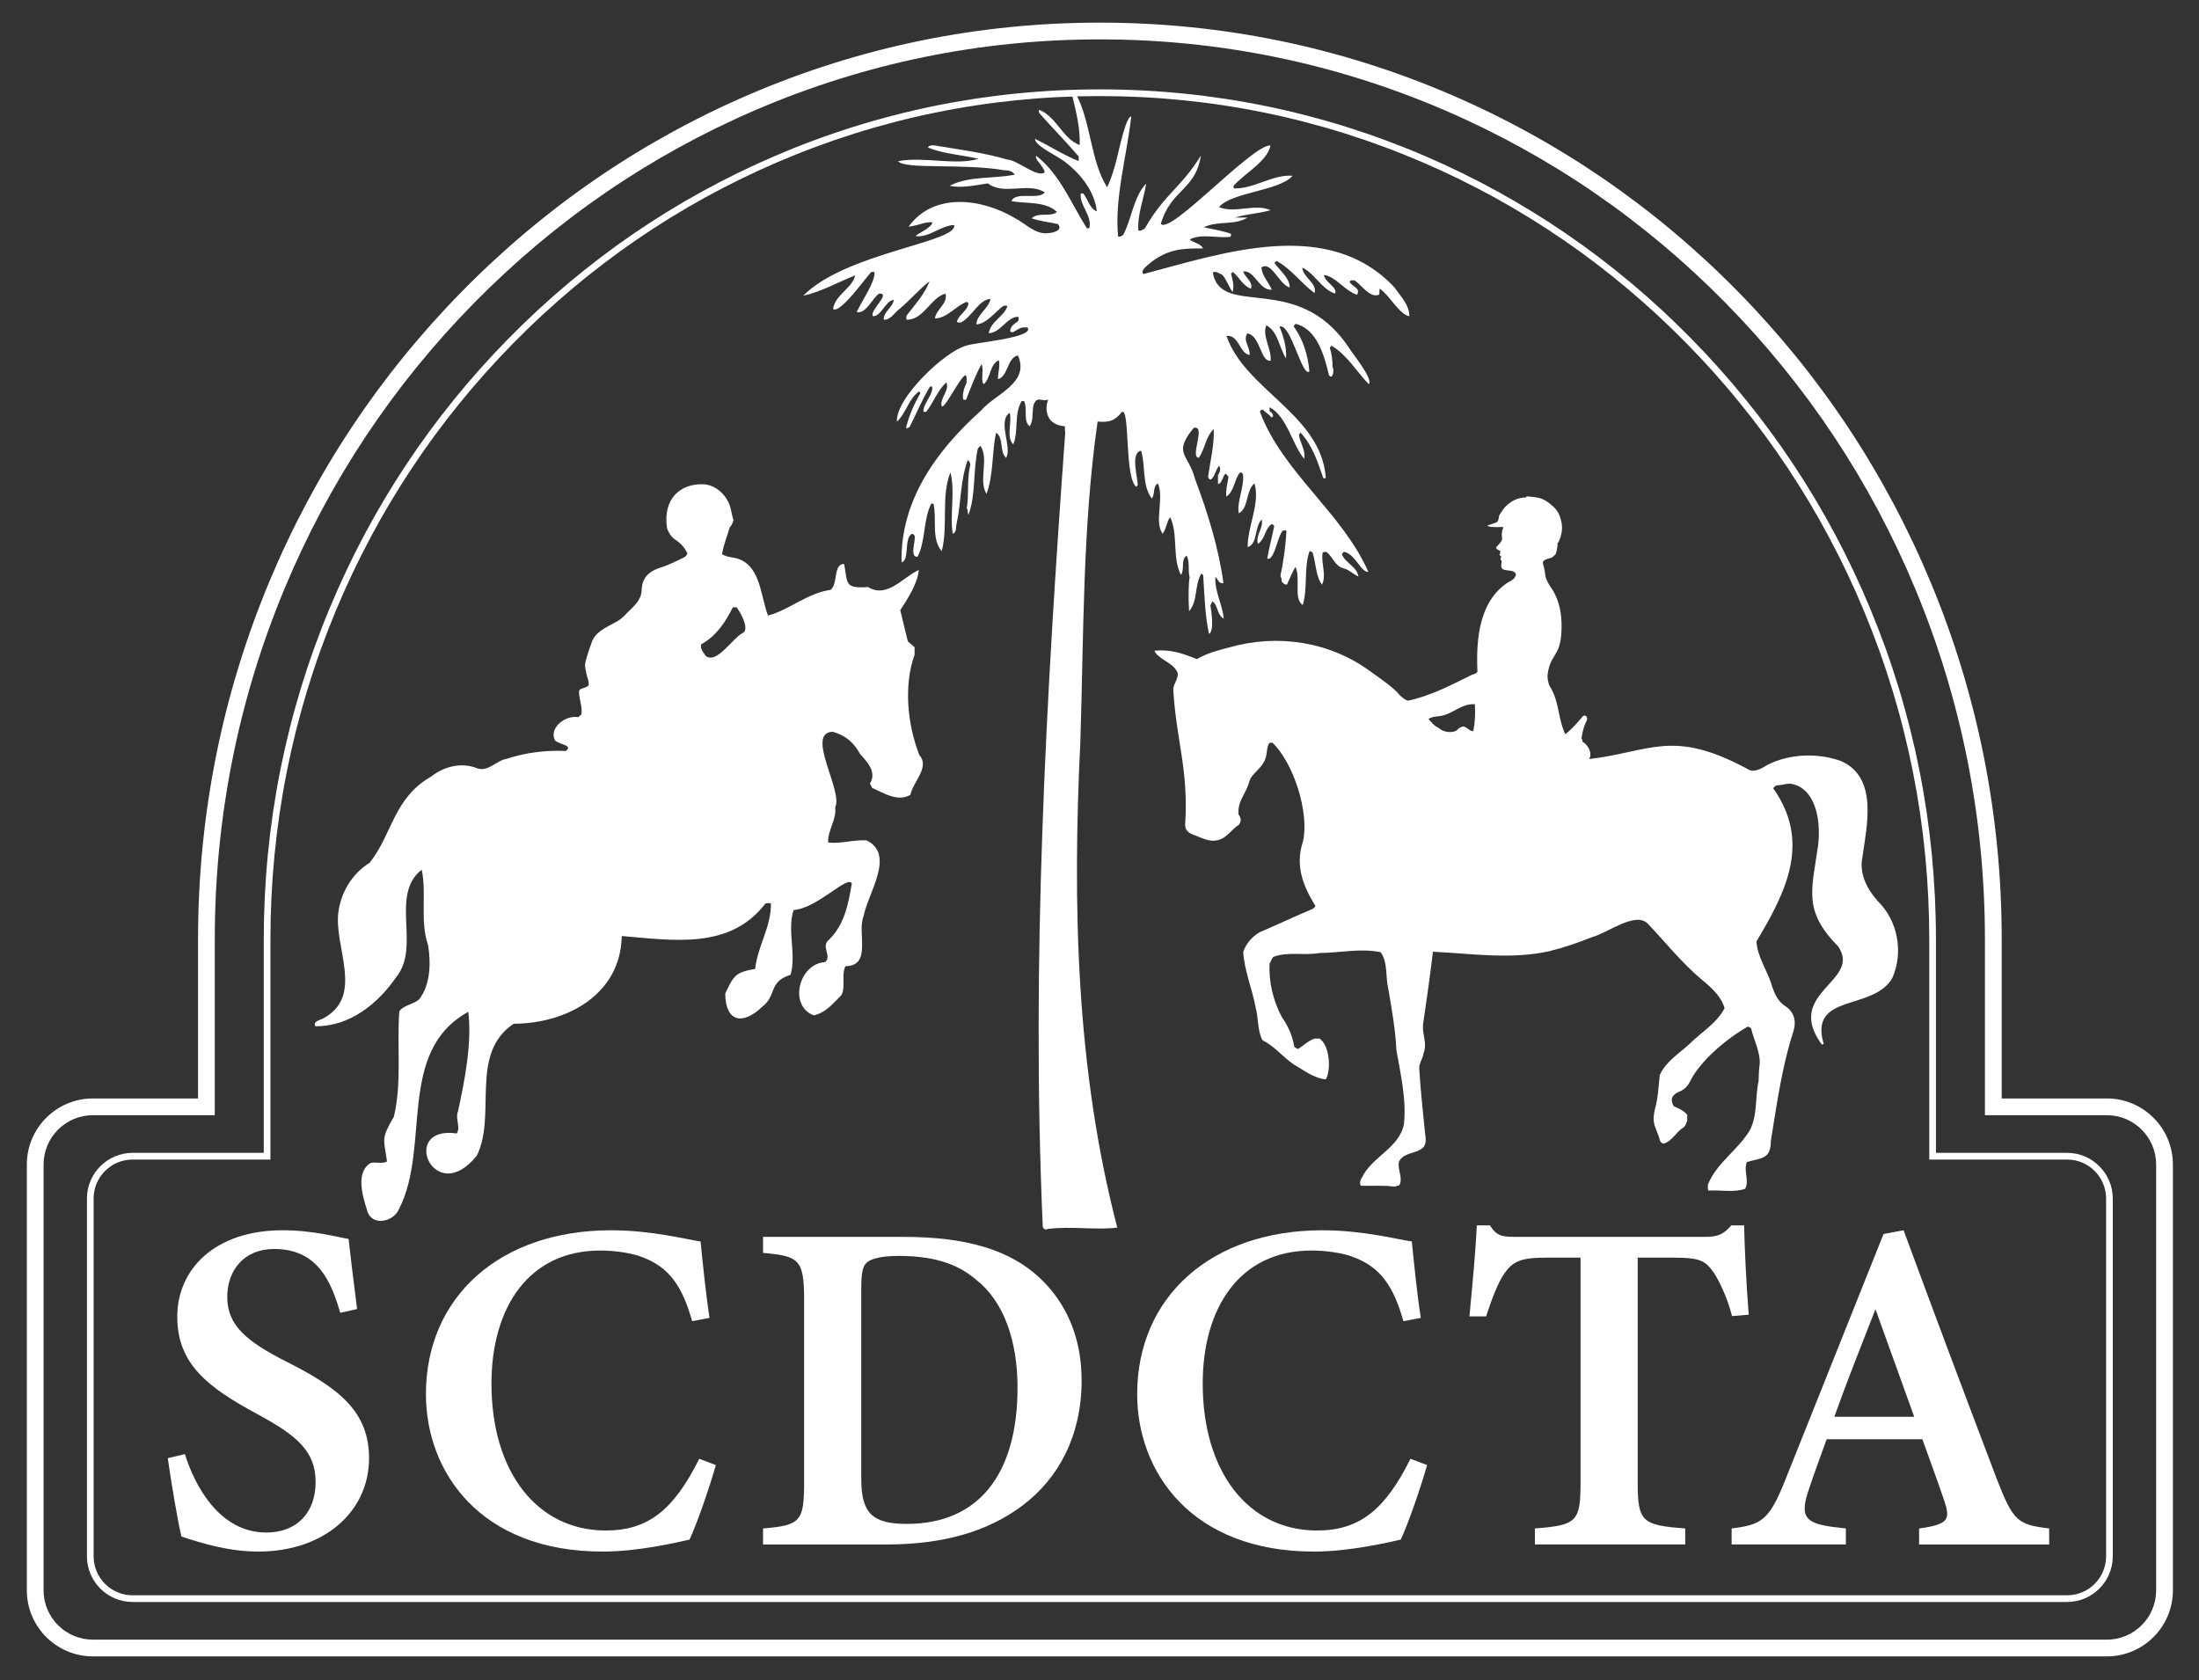
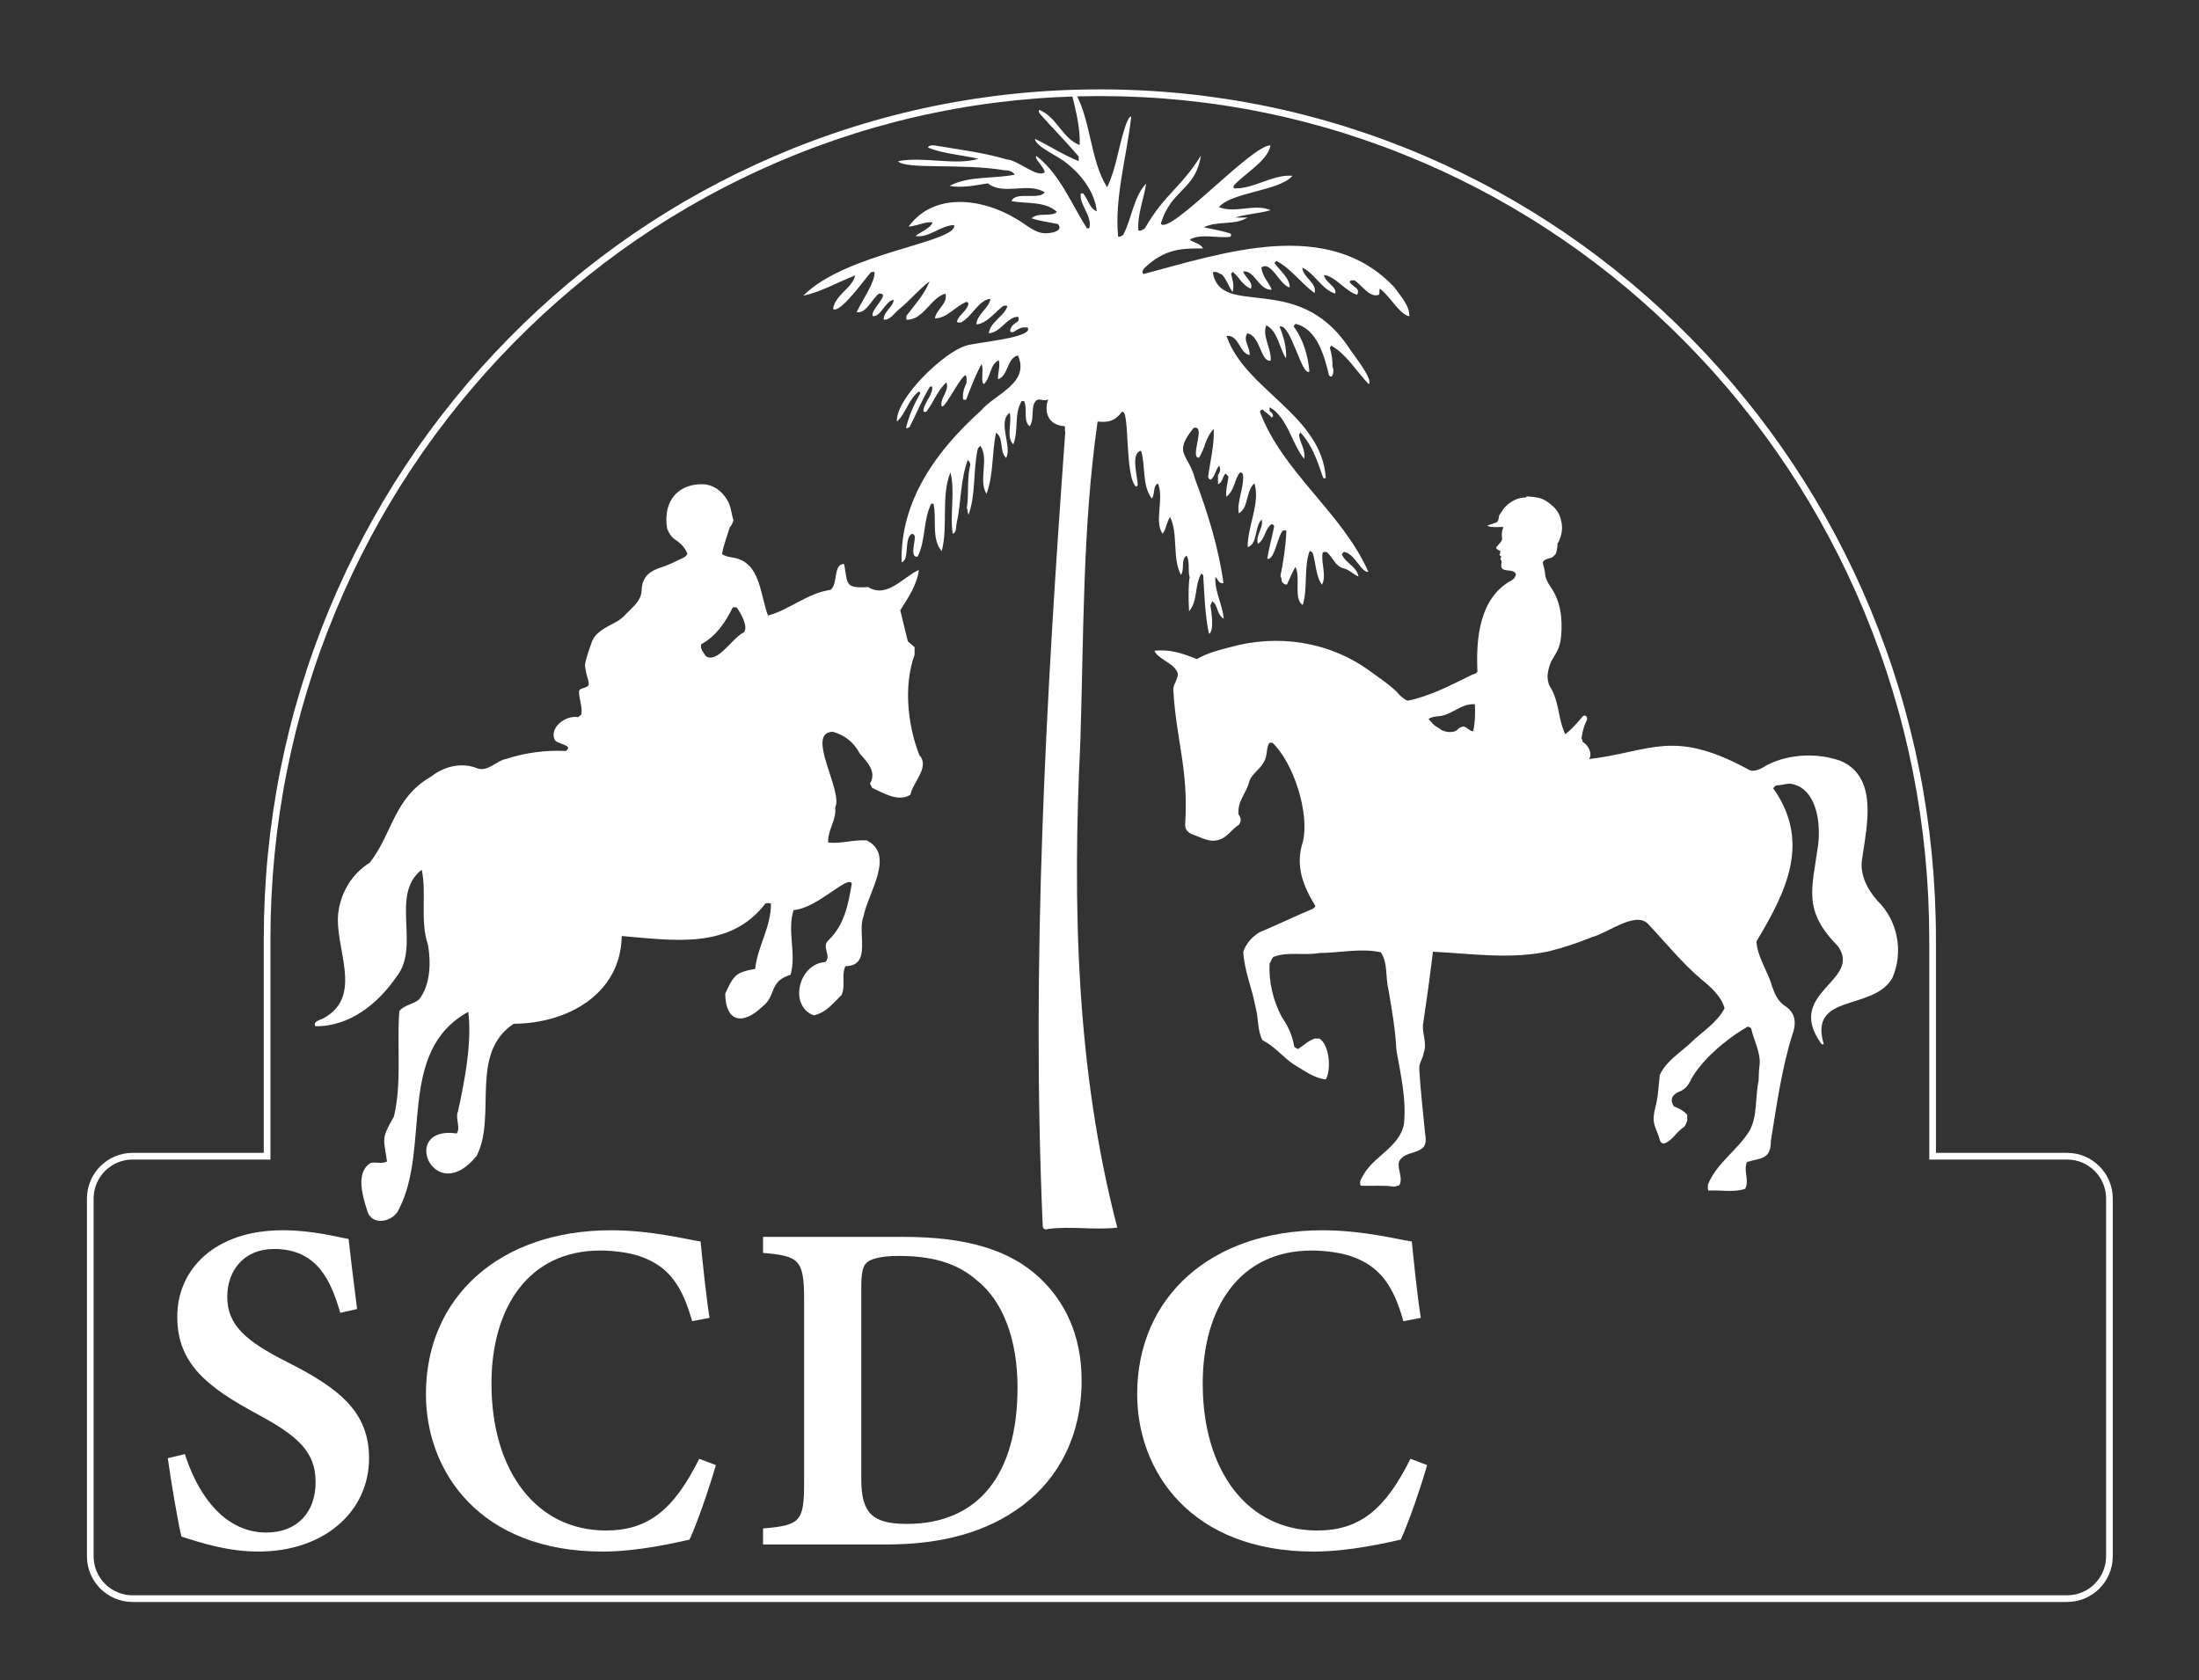
<svg xmlns="http://www.w3.org/2000/svg" width="1070.98" height="818.23" viewBox="0 0 1070.98 818.23">
  <rect x="0" y="0" width="1070.98" height="818.23" fill="#333333" stroke="none" />
  <defs>
    <style>.cls-1{fill:#fff;}</style>
  </defs>
  <g id="new_logo_elements">
    <path class="cls-1" d="M679.19,140.01c-32.3-34.46-83.08-16.91-122.26-6.54-1.94-1.7,2.24-4.37,3.48-5.56,8.54-6.77,16.12-7.01,25.5-6.89-1.28-2.68-4.54-2.57-6.46-4.4,5.67-3.01,13.4-.48,19.74-1.29.5-.57.37-.96.33-1.47-4.12-1.48-8.53-2.11-13.26-3.17,7.03-3.38,14.87-.73,21.36-4.75h-6.08c5.48-1.72,11.25-1.87,17.28-3.57-7.76-3.43-17.1,1.73-25.15-1.49,6.16-7.36,29.49-7.83,35.82-15.27-9.47-.81-18.77,6.43-28.37,6.15-.54-.44-.35-.84-.35-1.23,5.3-6.04,16.54-11.97,18.02-19.74-9.11-.3-49.11,44.01-53.43,38.19,5.09-17.07,16.81-16.09,19.52-33.22-10.01,16.13-17.58,18.51-27.28,35.43-.99.63-1.79,1.39-3.18,1.09-.57-7.75,2.64-15.28,3.81-22.87-6.1,6.19-7.05,17.23-11.24,25.09-.64.24-1.25,1.01-2.42.75-1.94-18.42,4.37-39.89,6.36-58.42-.75-.5-2.13,2.47-2.76,4.35-3.71,11.14-4.34,20.28-8.96,30.03-8.22-12.97-7.72-31.75-15.4-45.89-.65-.04-1.29-.08-1.94-.1,2.02,8.41,4.3,16.83,3.97,25.43-8.09-3.08-10.82-12.66-18.51-16.62-.36-.19-1.26-.68-1.4-.23-.1.31.13,1.18.51,1.6,6.34,7.14,12.68,13.52,18.9,20.78v2.28c-7.6-3.04-13.99-7.33-21.27-10.84.15,3.81,11.97,8.67,15.3,11.79,7.21,5.51,13.93,14.31,14.8,23.54-3.47-1.31-4.3-6.01-6.64-8.75h-1.15c-.88,5.59,5.71,10.88,4.16,16.93-.36.04-.73.08-1.15.12-7.61-11.9-13.1-26.33-24.61-35.28-1.54,1.13,3.67,4.97,4.02,7.95-3.55,2.92-13.2-6.03-18.33-6.24-11.28-3.32-22.53-4.72-34.16-6.66-.97-.23-4.03-.63-4.33.88,7.63,3.08,16.57,3.54,24.58,5.45-11.3,3.4-26.84-1.26-39.17,1.15,3.46,4.19,31.56.94,51.71,4.42,1.98,0,4.03.36,5.1,2.15-10.31,2.1-22.06.46-31.78,5.43,5.77,1.23,12.88-.27,18.67-1.2,8.02,6.08,19.36-.75,27.72,4.35-2.74,3.98-14.25-.67-16.2,4.32,7.06,1.36,16.57-.13,22.19,5.27-3.26,2.67-8.98-.12-12.39,3.08,4.24,1.46,8.53,1.86,12.84,2.81,2.67,3.16-2.46,4.31-4.91,4.43-6.21.69-10.8-4.64-15.94-7.28-16.06-9.6-39.6-12.88-51.91,4.13,5.36-.69,8.32-2.59,11.66-2.09-.62,2.97-8.2,5.77-8.1,6.68,6.29.94,12.41-5.34,18.66-5.39,1.82,8.44-52.94,13.45-73.52,34.44,9.02-2.01,16.81-6.61,25.29-9.92-1.33,6.25-9.82,9.45-10.75,16.35,3.27,2.6,15.48-14.68,18.59-18.02h1.56c.64,4.36-6,13.92-8.65,19.53,4.5,1.08,7.61-6.71,10.84-8.97,6.25-.43-4.49,7.98-3.02,10.9,3.84.72,6.28-7.68,10.22-7.86-.26,3.46-4.95,5.62-4.89,9.6,3.15.5,5.48-3.64,7.82-5.3,5.09-4.2,9.42-9.52,14.51-13.33-2.56,6.52-7.16,11.38-11.28,16.8v1.86c8.3.38,11.87-10.86,19.06-12.68,1.27,4.82-4.46,7.53-5.17,12.04,5.92.04,10.15-6.1,15.52-8.07.39.33.61.52.83.7-.37,3.66-4.61,5.41-5.63,8.88.6.96,1.37.25,1.89.55,5.45-2.76,8.72-11.13,14.45-11.56-.64,4.48-6.76,7.75-6.85,12.43,4.96-.28,9.12-6.04,13.07-8.98.76-.16,1.42-.33,2.04.09-1.49,5.01-8.19,7.4-9.08,13.19,5.64-.12,8.84-7.95,14.27-8.01.42.67.31,1.32.06,2.11-1.71,1.29-3.89,2.4-3.9,5.07,1.19.86,1.99-.05,2.74-.48,2.69-1.52,2.66-1.58,5.71-1.5,3.72,5.09-26.37,7.38-29.93,8.89-10.53,2.88-34.42,25.69-33.68,36.99,4.5-4.13,5.7-11.11,10.74-14.7.26.24.4.37.75.69-3.04,5.36-5.63,10.99-7.05,17.07.79.53,1.06-.44,1.65-.29,3.37-6.53,6.11-13.39,9.97-19.8.3-.03.68-.06,1.11-.09.58,4.05-4.16,7.88-4.3,12.04.39.53.88.33,1.43.27,3.49-4.48,5.31-10.16,9.79-14.33,1.47,3.81-2.27,6.67-2.45,10.45-.12,6.43,8.87-13.19,11.84-13.96.85,1.33.27,2.6.45,3.68-1.22,2.62-2.08,5.23-1.68,8.05.41.48.66.19,1.43.26,2.24-5.68,4.34-11.57,7.58-17.45,1.04,3.31-.19,6.17.54,9.27.05.04.33.3.58.53,3.34-3.05,2.8-9.64,7.25-11.61.78,3.12-.55,6.15-.38,9.25,5.02-1.54,4.32-10.37,9.69-11.6,5.94,13.61-11,18.61-18.06,26.95-21.53,19.35-39.28,43.62-38.62,73.83,4.05-1.1,1.03-11.54,5.01-13.9.78.06,1.01.52,1.33.96.73,2.01-2.66,10.78,1.45,10.19,4-7.54,2.67-17.96,6.66-25.8.38,0,.77-.14,1.11.15,1.67,7.31-1.15,17.16,4.01,22.94,3.2-12.39-.44-26.75,4.22-38.32,2.44,9.09-.39,20.69,1.14,29.84,2.15-.68,1.37-3.67,1.99-5.39,2.13-10.11,1.73-20.96,5.35-30.55,1.02,1,1.5,2.16.99,3.36-1.44,6.64-.39,13.59-1.5,20.24.61.69.29,1.94.83,3.15,3.68-9.81,2.14-21.69,4.58-32.33.28-.3.75-.79,1.24-1.31,4.34,6.5-1.12,16.82,2.95,23.44,3.53-9.34,2.55-20.07,4.67-29.8,3.96,2.69,1.45,9.16,4.88,12.24,3.11-5.03-4.38-18,1.77-21.91,1.23,4.85-1.91,11.81,1.74,15.35,2.69-6.66.25-14.77,4.08-21.07h1.15c1.88,3.72-.6,9.74,2.75,12.27,2.05-3.11.98-7.09,1.94-10.58,1.95-4.56,3.68-1.09,7.15-2.47-1.27,2.31-2.77,12.23,8.03,13.05.24.48-.23,2.04.22,2.66-9.34,128.9-16.7,257.98-10.96,387.34.48,1.26,1.63,1.31,2.46.94,10.86-1.49,23.5.64,33.83-.67-20.12-77.17-21.87-157.39-17.99-236.75,1.68-52.06,1-104.18,8.4-155.83,5.59.51,8.34-.3,11.8-4.64,4.07-2.41,1.19,31.77,7.01,36.41.29-.3.49-.51.74-.78,0-4.17-3.69-15.72,1.62-16.78,2.32,7.43.32,16.75,5.21,23.25,1.83-2.17.24-5.63,2.99-7.36,3.16,7.38-1.95,18.64,2.29,24.56,1.82-2.37,1.84-5.64,3.68-8.17,4.02,8.52.89,19.83,5.25,28.19,1.93-2.6-.22-7.7,2.81-9.37,1.66,3.31.45,7.03,1.44,10.64-.53,1.73-.72,9.97-.29,16.41,4.39-4.93,2.54-12.67,6-18.37.4.38.68.65.88.84.62,9.53.82,19.29,2.81,28.55,2.7-1.16,1.16-10.99.69-13.82.3-.62.62-1.28.97-2.02,2.94,1.99,1.98,6.47,5.56,8.48-.75-7.27-4.44-13.07-4.13-20.29,1.48,1.05,1.56,3.46,3.97,2.92-2.37-17.16-7.69-34.36-13.83-50.64-3.22-12.46-11.01-12.2-.7-24.9,6.31-1.77-2.06,14.57,2.55,14.51,3.06-4.4,3.22-10.09,7.24-13.98.35,7.83-1.78,15.77-2.76,23.56.35.53.6.94,1.3,1.08,2.16-1.6,2.23-4.62,4.07-6.76,1.1,1.94.19,3.3-.54,4.59v4.33c1.95-.32,2.2-3.5,3.61-5.06.65.41,1.17.89,1.49,1.57-.35,3.13-1.45,6.17-1.04,9.65,4.19-3.11,3.74-8.33,6.72-11.86.81,0,1,.52,1.37.82.82,6.14-3.16,13.71-2,19.15,4.96-2.8,3.27-10.95,7.6-14.61,2.94,9.49-3.39,20.96-3.3,31.05,5.05-1.65,3.13-9.6,6.81-13.45,1.13,3.82-3.08,7.7-1.83,11.86,3.57-2.22,3.25-7.08,6.57-9.55.72-.08.98.37,1.39.83-.98,5.27-2.57,10.66-3.38,15.92,3.42,1.3,5.01-10.96,7.45-13.47.76-.44,1.21-.44,1.86-.06-.31,7.15-1.45,14.9-2.89,21.87.31.86.72,1.76.57,2.72.65.79,1.18,1.65,2.59,1.57,1.29-2.87,2.53-5.84,4.12-8.6,2.69,5.19-1.1,15.55,3.56,18.57,2.56-8.16.41-18.3,3.35-26.29.58.03.83.63,1.36.46,1.78,5.17,1.47,11.48,4.64,15.93,2.39-4.31-.5-10.55.32-15.45.61-.84,1.36-.34,1.92-.51,3.12,2.45,4.1,6.92,8.24,7.98,3,.7,4.49,2.81,7.31,3.97-.83-4.96-6.42-6.5-8.11-10.88.4-.43.66-.72,1.04-1.13,5.46.89,8.29,10.13,11.9,9.76-12.77-28.93-41.84-48.5-52.85-78.05.32-.44.57-.87,1.34-1.03,1.21,1.39,3.12,2.2,4.33,3.96.17-.15.45-.39.83-.72-.3-.99-.56-1.96-1.67-2.26-.16-.79-.2-1.45.02-2.04,8.6,4.83,10.89,18.19,16.74,25.1.79-4.18-1.93-7.61-2.55-11.51.18-.38.39-.81.66-1.39,5.95,6.31,8.41,14.29,11.15,22.18.39.29.83.3,1.27-.01-2.18-30.89-39.4-42.79-48.37-69.16,6.18-.59,6.32,8.63,11.27,9.31.33-3.76-3.48-7.22-1.1-10.52,6.42,1.09,6.37,14.12,11.35,13.28.51-5.68-4.35-12.18-2.11-17.23,5.78,3.1,6.24,11.06,9.61,16.15.27-5.45-1.16-10.54-3.2-15.5,5.42-2.08,11,24.97,14.56,21.83-.72-7.93-2.98-15.41-7.66-21.96.22-.64.5-.85.94-1.2,10.54,2.47,14.02,15.78,16.25,24.96,1.75,2.63,2.79-2.61,1.71-3.95.11-3.18-.39-6.35-1.31-9.43.28-.33.53-.62.82-.96,7.52,4.4,12.25,12.65,18.13,18.73,2.53-2.29-8.43-15.53-10.15-18.48-24.88-36.55-61.87-13.31-65.8-35.93,2.03-.93,3.17.79,4.53,1.03,2.23,2.49,3.11,5.59,5.1,8.53,1-3.38-.12-6.08-.72-8.9.22-.25.47-.54.8-.92,3.48,2.81,4.47,6.27,8.83,8.24,1.43-3.22-2.97-5.68-3.74-8.47,5.58-.76,7.72,9.35,13.93,8.91-1.58-3.88-4.68-6.54-5.03-10.83,4.81-3.52,8.85,8.7,13.78,9.7.04-4.59-4.99-8.33-7.48-11.94.4-.38.69-.64,1.03-.97,7.24,3.91,11.91,10.81,18.53,15.66,1.48-4.85-5.68-7.49-5.95-12.42,6.08,2.94,9.53,10.71,16,12.69,1.14-3.29-5.06-5.42-5.44-9.07,5.49.57,10.29,7.87,16.11,9.64,1.92-3.24-2.48-4.01-3.64-6.24.51-1.02,1.41-.87,2.47-.74,3.41,2.23,7.33,8.64,11.78,6.99.58-.82.06-1.88.44-2.97,4.8,3.21,9.5,12.56,14.4,13.42.14-5.3-4.33-9.87-7.24-14.02Z" />
    <path class="cls-1" d="M386.48,443.23c-3.21,10.24,1.47,21.44-1.45,31.53-10.9,3.31-6.62,10.17-13.84,15.6-9.3,8.94-17.79,7.64-17.99-6.41,4.11-8.85,5.01-10.39,14.58-12.05,1.15-10.93,7.85-20.54,7.68-31.83-.89-.41-1.74-.2-2.65-.07-17.29,22.74-45.18,17.92-70,15.88-.48,28.37-26.54,42.63-52.63,42.73-21.85,14.61-8.09,44.64-17.99,64.29-20.82,25.83-38-14.87-9.77-10.87,2.09-2.82-.84-7.26.64-10.76,3.4-15.57,6.82-33.48,5.02-48.47-35.16,19.37-18.13,65.71-33.75,96.04-2.68,6.46-13.49,8.58-15.52.67-2.21-6.89-5.77-18.66,1.75-23.12,2.71-.59,5.41.6,7.92-.68-1.58-11.5-3.01-10.8,3.36-21.85,3.96-16.62,1.37-34.25,2.64-51.33,2.2-3.08,6.83-3.29,9.65-5.8,5.52-6.93,5.84-18.1,4.29-26.63-3.98-11.74-.53-25.12-3.04-36.54-15.72,12.45-.32,37.29-12.33,52.22-9,13.14-22.88,24.28-39.46,24.03-1.39-2.49,2.75-3.05,4.31-4.07,19.61-11.09,4.5-34.73,6.93-51.73,1.42-9.87,6.77-18.51,15.24-23.85,11.18-14.17,11.52-31.43,30.03-42.03,6.37-4.98,14.88-7.02,22.5-3.86,5.37,1.63,9.05-3.82,14.09-4.68,9.34-3.06,19.1-4.29,28.93-3.84,3.75-2.87-3.47-3.11-5.37-5.22-3.01-6.15,5.35-12.4,11.32-11.23.51-.44,1.02-.87,1.57-1.35.65-4.05-1.32-7.56-1.12-11.67,1.22-1.45,3.39-.94,4.7-2.59-.01-.85,0-1.82-.37-2.9-.63-1.79-.96-3.69-1.32-5.57-.34-1.76.28-3.45.73-5.11.6-2.21,1.35-4.39,2.17-6.52,1.59-5.73,7.13-7.91,11.92-10.57,1.54-.84,2.96-1.82,4.2-3.08,3.34-3.75,8.19-6.79,8.44-12.33.17-3.81,1.11-8.67,9.27-11.18,3.95-1.22,7.62-3.14,11.33-4.93.86-.42,1.29-1.08,1.7-1.85-1.2-2.96-3.35-5.12-5.98-6.86-1.85-1.22-2.97-3.04-3.9-5.32-2.32-14.53,6.45-22.02,17.57-21.61,4.81.18,9.12,3.2,11.75,7.75,1.86,3.01,1.92,6.55,2.99,9.79-.46,1.27-.84,2.51-1.87,3.52-1.2,4.38-3.01,8.45-3.69,13.03,1.71,1,3.7,1.41,5.65,1.66,13.23,2.4,12.91,18.42,16.73,28.18,10.39-2.76,19.24-10.95,30.43-12.49,3.82-2.75,1.15-12.72,6.65-12.61,1.78,9.7.11,11.95,11.68,11.24,9.22,5.78,17.28-5.11,24.72-8.34-.9,7.28-5.25,13.6-9.07,19.62,1.22,5.03,2.42,9.94,3.68,15.15,1.02.88,2.21,1.91,3.3,2.85v3.67c-5.45,15.08-3.4,34.23,2.32,48.9,5.27,5.76-3.07,13-4.36,19.3-6.05,3.7-13.11-.84-18.67-3.38-.39-.79-.73-1.47-1.04-2.09,3.47-5.55-1.34-10.56-4.84-14.42-3.04-5.68-7.1-8.95-13.19-10.78-13.73.2,5.17,29.05,1.11,36.79.76,6.19-3.82,11.22-3.39,17.17,6.4.64,11.97-1.42,18.65-1.08,14.22,6.88.67,25.72-1.43,36.91-3.34,8.16,4.34,24.19-8.86,24.38-2.05,4.44.19,9.42-1.84,13.98-3.99,3.89-7.47,8.65-13.6,9.96-12.35-4.71-7.29-25.23,5.63-25.94,3.3-3.05-2.15-7.47,1.64-10.71,7.77-7.46,9.59-17.61,11.3-27.57-1.96-4.31-16.69,12.09-28.43,12.95ZM356.9,295.81c-3.54,7.11-8.14,14.11-15.38,17.96-.71,2.51,1.21,3.94,2.13,5.69,5.56,4.23,13.15-8.96,18.49-11.41,2.71-2.45-1.56-9.87-3.4-12.25h-1.83Z" />
    <path class="cls-1" d="M914.41,438.72c-5.22-5.76-8.99-13.43-7.36-21.24,2.19-15.49,7.69-38.88-10.44-46.82-11.29-4.08-24.9-3.58-35.68,1.79-3.02,1.89-6.86,4.18-9.85,2.07-36.63-19.71-46.85-8.43-77.1-4.83,1.79-3.19-.79-7.04-3.29-8.46.05-.51.09-1.02-.49-1.41,0,0,.69-5.48,2.52-8.76.93-1.67-.76-3.55-1.99-2.01-1.11,1.39-4.43,5.11-6.53,7.01-.65.59-1.28,1.09-1.89,1.52-.1-.25-.21-.49-.31-.72-3.34-7.6-2.55-15.05-7.08-22.42-.96-1.57-1.43-4.2-1.14-6.27.36-2.66,1.19-5.19,2.09-6.72,2.77-4.7,3.79-5.95,4.46-11.71.73-8.43-.22-16.99-5.23-23.99-1.24-1.93-2.45-3.99-2.59-6.34-.12-1.94-.88-3.71-1.12-5.59.96-1.81,2.96-1.6,4.64-2.4.49-.52,1.38-1.09,1.75-1.83.37-1.21.88-3.14.8-5.35.03.02.06.03.09.04.08,0,.16.01.23.01,1.72-3.49,2.42-7.11,1.34-10.94-.58-2.68-1.88-4.96-3.91-6.78-2.07-1.85-4.29-3.52-7.07-4.13-1.56-.34-3.17-.47-4.76-.62-.48-.04-1.11-.14-1.42.49-3.53-.03-6.49,1.42-9.09,3.67-1.65,1.42-2.46,3-3.69,4.79-.2.29-.2.72-.29,1.09-.25,1.01-.18,2.17-1.44,2.66-.42.16-3.22,1.09-4.26,1.48,1.31.81,2.54.64,3.71.7.84.04,1.68.03,2.56-.02.55-.03,1.1,0,1.66.06-.43.91-.76,2.08-.84,3.57.37,3.29.34,2.73-2.36,5.85-.05.06-.48.45-.34.81.39.98,2.01,1,2.01,1.54.03.48-.16.99-.33,1.55-.17.57.64.79.94,1.19-1.3.77.19,1.8.04,2.54-.17.83-.5,2.59.36,3.28,1.66,1.35,5.81.04,6.61,2.7-.34,1.31-.93,2.26-2.2,2.9-15.68,8.6-17.32,28.36-16.57,44.38-.77,1.4-1.92,1.23-2.76,1.65-9.91,4.89-20.29,10.36-31.08,12.56-1.13-.2-3.49-1.82-5.01-3.85-3.94-4.01-8.92-7.17-13.45-10.52-19.74-14.43-45.09-18.26-68.47-11.59-5.46,1.41-10.94,2.82-15.87,5.71-7.27-2.88-12.78-4.8-20.66-4.1,1.11,3.54,8.65,6,10.4,9.29,2.78,2.92-1.41,6.58-1.23,9.77,1.42,24.7,7.46,38.59,5.79,65.47-.23,3.74,2.89,4.79,5.75,5.79,3.32,1.32,6.57,2.94,10.27,1.93,4.43-1.07,6.57-5.27,10.07-7.4,1.61-1.96.92-3.72-.15-5.16-.41-6.76,3.54-9.55,5.25-15.85.98-3.57,4.55-5.32,6.97-9.29,2.25-3.69,1.07-7.05,2.87-9.7h1.49c10.28,9.86,18.02,34.03,14.87,47.96-3.93,11.84-.06,21.61,6.06,31.59-.48.72-1,1.3-1.93,1.61-8.45,3.53-16.79,7.56-25.23,11.11-3.67,2.17-6.44,5.25-8.01,9.49.46,9.19,4.41,18.13,6.04,27.22,1.45,5.18.78,11.16,3.33,15.9,5.73,2.82,9.7,7.93,14.86,11.54,4.95,2.86,10.26,7.11,16,7.51,2.72-4.81,1.81-16.58-3.08-19.86h-2.35c-3.31,1.14-5.53,3.51-8.17,5.12-.62-.51-1.42-.51-1.84-1.33-.8-5.16-2.94-9.9-6.02-14.29-4.2-7.96-6.44-17.07-5.91-26.06.73-1.05.89-2.28,1.83-3.2,6.96-2.72,14.97-.57,22.36-1.9,9.88-.07,20.15-2.47,29.9-.38,3.57,4.96,2.26,12.24,3.73,18.03,1.68,9.86,3.46,19.72,3.91,29.71,2.02,11.43,5.01,24.27,3.65,36.03-2.2,11.55-15.59,15.75-20.49,26.07-.79,1.15-1.14,2.43-.54,3.88,5.39.22,10.77-.37,16.45.46.54-.17,1.44-.44,2.37-.73,1.99-3.81-1.19-7.62-.12-11.6,2.46-4.58,8.49-3.52,11.92-6.93,1.42-2.03,1.09-4.39.75-6.52-1-10.5-2.24-20.94-2.84-31.45-.25-2.98,1.82-5.22,2.14-7.99,1.74-4.43-.62-8.76-.37-13.39,1.73-11.87,3.46-23.76,4.87-35.83,18.71.93,37.88,3.87,56.54-.22,7.22-1.75,14.26-4.2,21.16-6.96,7.13-1.8,20.89-12.63,26.94-6.48,8.68,9.11,16.46,18.98,26.13,27.13,4.56,3.68,9.73,8.31,11.27,14.07-3.84,7.33-11.09,11.47-16.8,17.12-5.2,4.85-11.74,8.72-14.77,15.4-.57,5.16-.76,10.86-2.21,16.02-.68,2.77-1.17,5.59-.28,8.54.75,2.48,2.01,4.75,2.59,7.29.15.66.78,1.35,1.75,1.57,4.13-1.11,6.14-5.71,9.68-7.9,1.16-.77,1.36-2.28,1.85-3.3v-2.83c-1.71-2.11-4.09-3.12-6.52-4.13-2.09-3.53-.73-5.83,2.78-7.21,2.43-1.01,4.07-2.77,5.23-5.13,2.06-4.21,5.09-7.73,8.23-11.17,5.89-5.93,12.61-11.25,19.86-15.37.49.25.92.47,1.53.79,1.2,5.68,4.61,11.63,4.18,17.6-.42,2.71-.45,5.41-.53,8.12-1.73,7.99-.44,16.52-4.25,24.01-5.85,9.69-16.13,15.81-20.45,26.5.15.91-.29,1.9.3,2.91,5.99-.45,12.11,1.06,17.86-.9,2.19-4.12-1.02-8.98.91-13.04,6.99-2.16,11.53-1.09,11.61-10.31,2.8-17.16,5.15-34.49,10.28-51.13,2.13-5.64,2.26-11.02-3.74-14.82-3.21-2.2-4.67-5.73-5.91-9.14-1.98-7.46-7.32-14.39-7.63-22.08,14.6-24.34,26.58-48.45,8.15-74.54.59-.99,1.5-1.49,2.26-1.49,2.24,0,4.37-1.03,6.63-.67,12.55,2.51,14.3,19.39,12.95,29.98-3.06,21.85-7.43,31.74,9.78,49.19,11.7,16.96-26.05,22.27-8.39,47.18.19.38.58.81,1.37.38-7.52-25.08,24.35-15.86,33.46-32.3,5.46-12.57,2.62-27.88-7.28-37.44ZM717.51,356c-1.08.61-3-1.81-4.53-2.1-1.04-.2-2.49.67-3.27,1.58-1.19,1.37-6.14,1.71-8.81-.8-2.87-1.41-3.87-3.16-5.19-4.51,1.46-.97,3.23-1.19,4.55-1.31,6.67-.33,11.16-6.33,18.04-5.88.28,4.25.1,9.1-.79,13.03Z" />
  </g>
  <g id="Acronym">
    <path class="cls-1" d="M165.72,639.39c-4.37-14.91-10.82-31.09-32.19-31.09-14.98,0-22.85,10.74-22.85,23.32,0,13.8,9.09,21.57,28.97,31.63,25.71,12.94,40.09,24.44,40.09,46.94,0,26.15-22.02,45.48-53.85,45.48-14.43,0-27.16-3.92-37.51-7.3-1.54-5.71-5.06-26.77-6.67-38.17l8.34-1.99c4.61,14.84,16.55,38.19,39.62,38.19,14.95,0,24.04-9.72,24.04-24.56s-8.7-22.49-28.38-33.11c-24.05-12.99-39-24.35-39-47.43s18.25-42.12,51.37-42.12c14.85,0,27.08,3.46,32.07,4.23.92,8.45,2.29,19.46,4.14,34.14l-8.19,1.83Z" />
    <path class="cls-1" d="M348.65,713.55c-3.23,11.36-9.22,28.56-12.83,36.3-6.23,1.38-24.81,5.83-42.33,5.83-59.58,0-86.05-38.74-86.05-76.68,0-47.47,36.17-79.81,90.2-79.81,19.97,0,37.15,4.6,43.56,5.45,1.07,10.67,2.68,26.6,4.38,37.22l-8.49,1.61c-4.76-17.09-11.19-25.94-23.24-30.78-5.69-2.46-14.39-3.63-21.5-3.63-35.03,0-52.99,27.97-52.99,64.8,0,42.98,22.15,71.56,55.74,71.56,20.81,0,33.23-10.38,45.44-34.93l8.11,3.05Z" />
    <path class="cls-1" d="M440.04,602.41c30.55,0,51.81,6.3,66.4,20.05,11.59,10.91,20.34,27.05,20.34,49.92,0,26.67-11.06,47.51-28.81,60.88-17.22,12.99-39.27,18.96-66.27,18.96h-60.07v-7.8c18.32-1.54,19.99-3.46,19.99-22.51v-89.11c0-19.52-2.62-21.04-19.99-22.59v-7.8h68.42ZM419.46,720.22c0,16.69,5.28,21.98,22.26,21.98,34.74,0,53.85-24,53.85-66.43,0-23.02-6.88-42.15-20.14-52.47-10-8.63-22.47-11.62-37.91-11.62-9.17,0-13.66,1.68-15.36,3.23-2.08,1.83-2.7,5.27-2.7,12.76v92.56Z" />
    <path class="cls-1" d="M695.05,713.55c-3.23,11.36-9.22,28.56-12.83,36.3-6.24,1.38-24.81,5.83-42.33,5.83-59.58,0-86.05-38.74-86.05-76.68,0-47.47,36.17-79.81,90.2-79.81,19.97,0,37.15,4.6,43.56,5.45,1.07,10.67,2.68,26.6,4.38,37.22l-8.49,1.61c-4.76-17.09-11.19-25.94-23.24-30.78-5.69-2.46-14.39-3.63-21.5-3.63-35.03,0-52.99,27.97-52.99,64.8,0,42.98,22.15,71.56,55.74,71.56,20.81,0,33.23-10.38,45.44-34.93l8.11,3.05Z" />
-     <path class="cls-1" d="M843.55,640.99c-2.37-9.47-6.64-17.83-9.02-21.38-3.99-5.32-5.99-7.09-19.27-7.09h-17.65v109.69c0,18.88,2.14,20.66,23.14,22.2v7.8h-73.21v-7.8c20.24-1.53,22.23-3.24,22.23-22.2v-109.69h-16.48c-12.83,0-16.51,1.83-20.73,7.85-3.06,4.46-5.81,11.79-8.8,20.77h-8.11c1.53-15.86,3.07-32.62,3.61-44.33h6.35c3.46,5.38,6.14,5.6,12.89,5.6h91.87c6.3,0,9.05-1.22,12.8-5.6h6.28c.15,10.08,1.07,29.07,2.22,43.49l-8.11.69Z" />
-     <path class="cls-1" d="M934.66,752.22v-7.8c14.68-1.99,15.33-4.45,12.1-13.96-2.55-7.64-6.56-18.41-10.5-29.49h-46.64c-2.94,8.27-6.25,17.11-8.87,25.06-4.92,14.68-.2,16.53,18.25,18.38v7.8h-55.64v-7.8c14.52-1.84,18.21-3.76,26.12-23.6l47.86-119.8,9.77-1.83c14.67,39.86,30.42,81.77,45.24,120.75,8.12,20.95,10.2,22.64,25.66,24.49v7.8h-63.37ZM913.41,637.62c-6.93,17.72-13.86,35.1-20.03,52.41h38.9l-18.88-52.41Z" />
  </g>
  <g id="new_Rings-Border">
-     <path class="cls-1" d="M1026.08,806.73H45.25c-17.75,0-32.18-14.44-32.18-32.18v-207.38c0-17.75,14.44-32.18,32.18-32.18h51.2v-77.38c0-60.28,11.61-118.76,34.51-173.81,22.12-53.18,53.78-100.94,94.11-141.95,40.33-41.02,87.31-73.22,139.61-95.72,54.16-23.29,111.69-35.11,170.99-35.11s116.83,11.81,170.99,35.11c52.3,22.5,99.28,54.7,139.61,95.72,40.33,41.01,71.99,88.77,94.11,141.95,22.9,55.05,34.51,113.53,34.51,173.81v77.38h51.2c17.75,0,32.18,14.44,32.18,32.18v207.38c0,17.75-14.44,32.18-32.18,32.18ZM45.25,543.14c-13.25,0-24.03,10.78-24.03,24.03v207.38c0,13.25,10.78,24.03,24.03,24.03h980.83c13.25,0,24.03-10.78,24.03-24.03v-207.38c0-13.25-10.78-24.03-24.03-24.03h-59.36v-85.53c0-59.2-11.4-116.62-33.88-170.68-21.71-52.21-52.8-99.1-92.4-139.36-39.59-40.26-85.69-71.87-137.02-93.95-53.13-22.85-109.58-34.44-167.76-34.44s-114.63,11.59-167.76,34.44c-51.33,22.08-97.43,53.69-137.02,93.95-39.59,40.27-70.68,87.15-92.4,139.36-22.48,54.06-33.88,111.48-33.88,170.68v85.53h-59.36Z" />
    <path class="cls-1" d="M1006.75,780.23H64.58c-12.26,0-22.24-9.98-22.24-22.24v-174.26c0-12.26,9.98-22.24,22.24-22.24h63.88v-103.88c0-55.9,10.76-110.12,32-161.17,20.51-49.31,49.87-93.59,87.26-131.62,37.4-38.03,80.94-67.89,129.43-88.75,50.21-21.6,103.54-32.54,158.51-32.54s108.31,10.95,158.51,32.54c48.49,20.86,92.04,50.72,129.43,88.75,37.39,38.03,66.75,82.31,87.26,131.62,21.23,51.05,32,105.27,32,161.17v103.88h63.88c12.26,0,22.24,9.98,22.24,22.24v174.26c0,12.26-9.98,22.24-22.24,22.24ZM64.58,564.75c-10.47,0-18.98,8.51-18.98,18.98v174.26c0,10.47,8.51,18.98,18.98,18.98h942.17c10.47,0,18.98-8.51,18.98-18.98v-174.26c0-10.47-8.51-18.98-18.98-18.98h-67.14v-107.14c0-55.46-10.68-109.27-31.75-159.92-20.35-48.92-49.47-92.85-86.58-130.58-37.1-37.73-80.3-67.35-128.4-88.04-49.8-21.42-102.69-32.28-157.22-32.28s-107.43,10.86-157.22,32.28c-48.1,20.69-91.3,50.31-128.4,88.04-37.1,37.73-66.23,81.66-86.58,130.58-21.07,50.65-31.75,104.45-31.75,159.92v107.14h-67.14Z" />
  </g>
</svg>